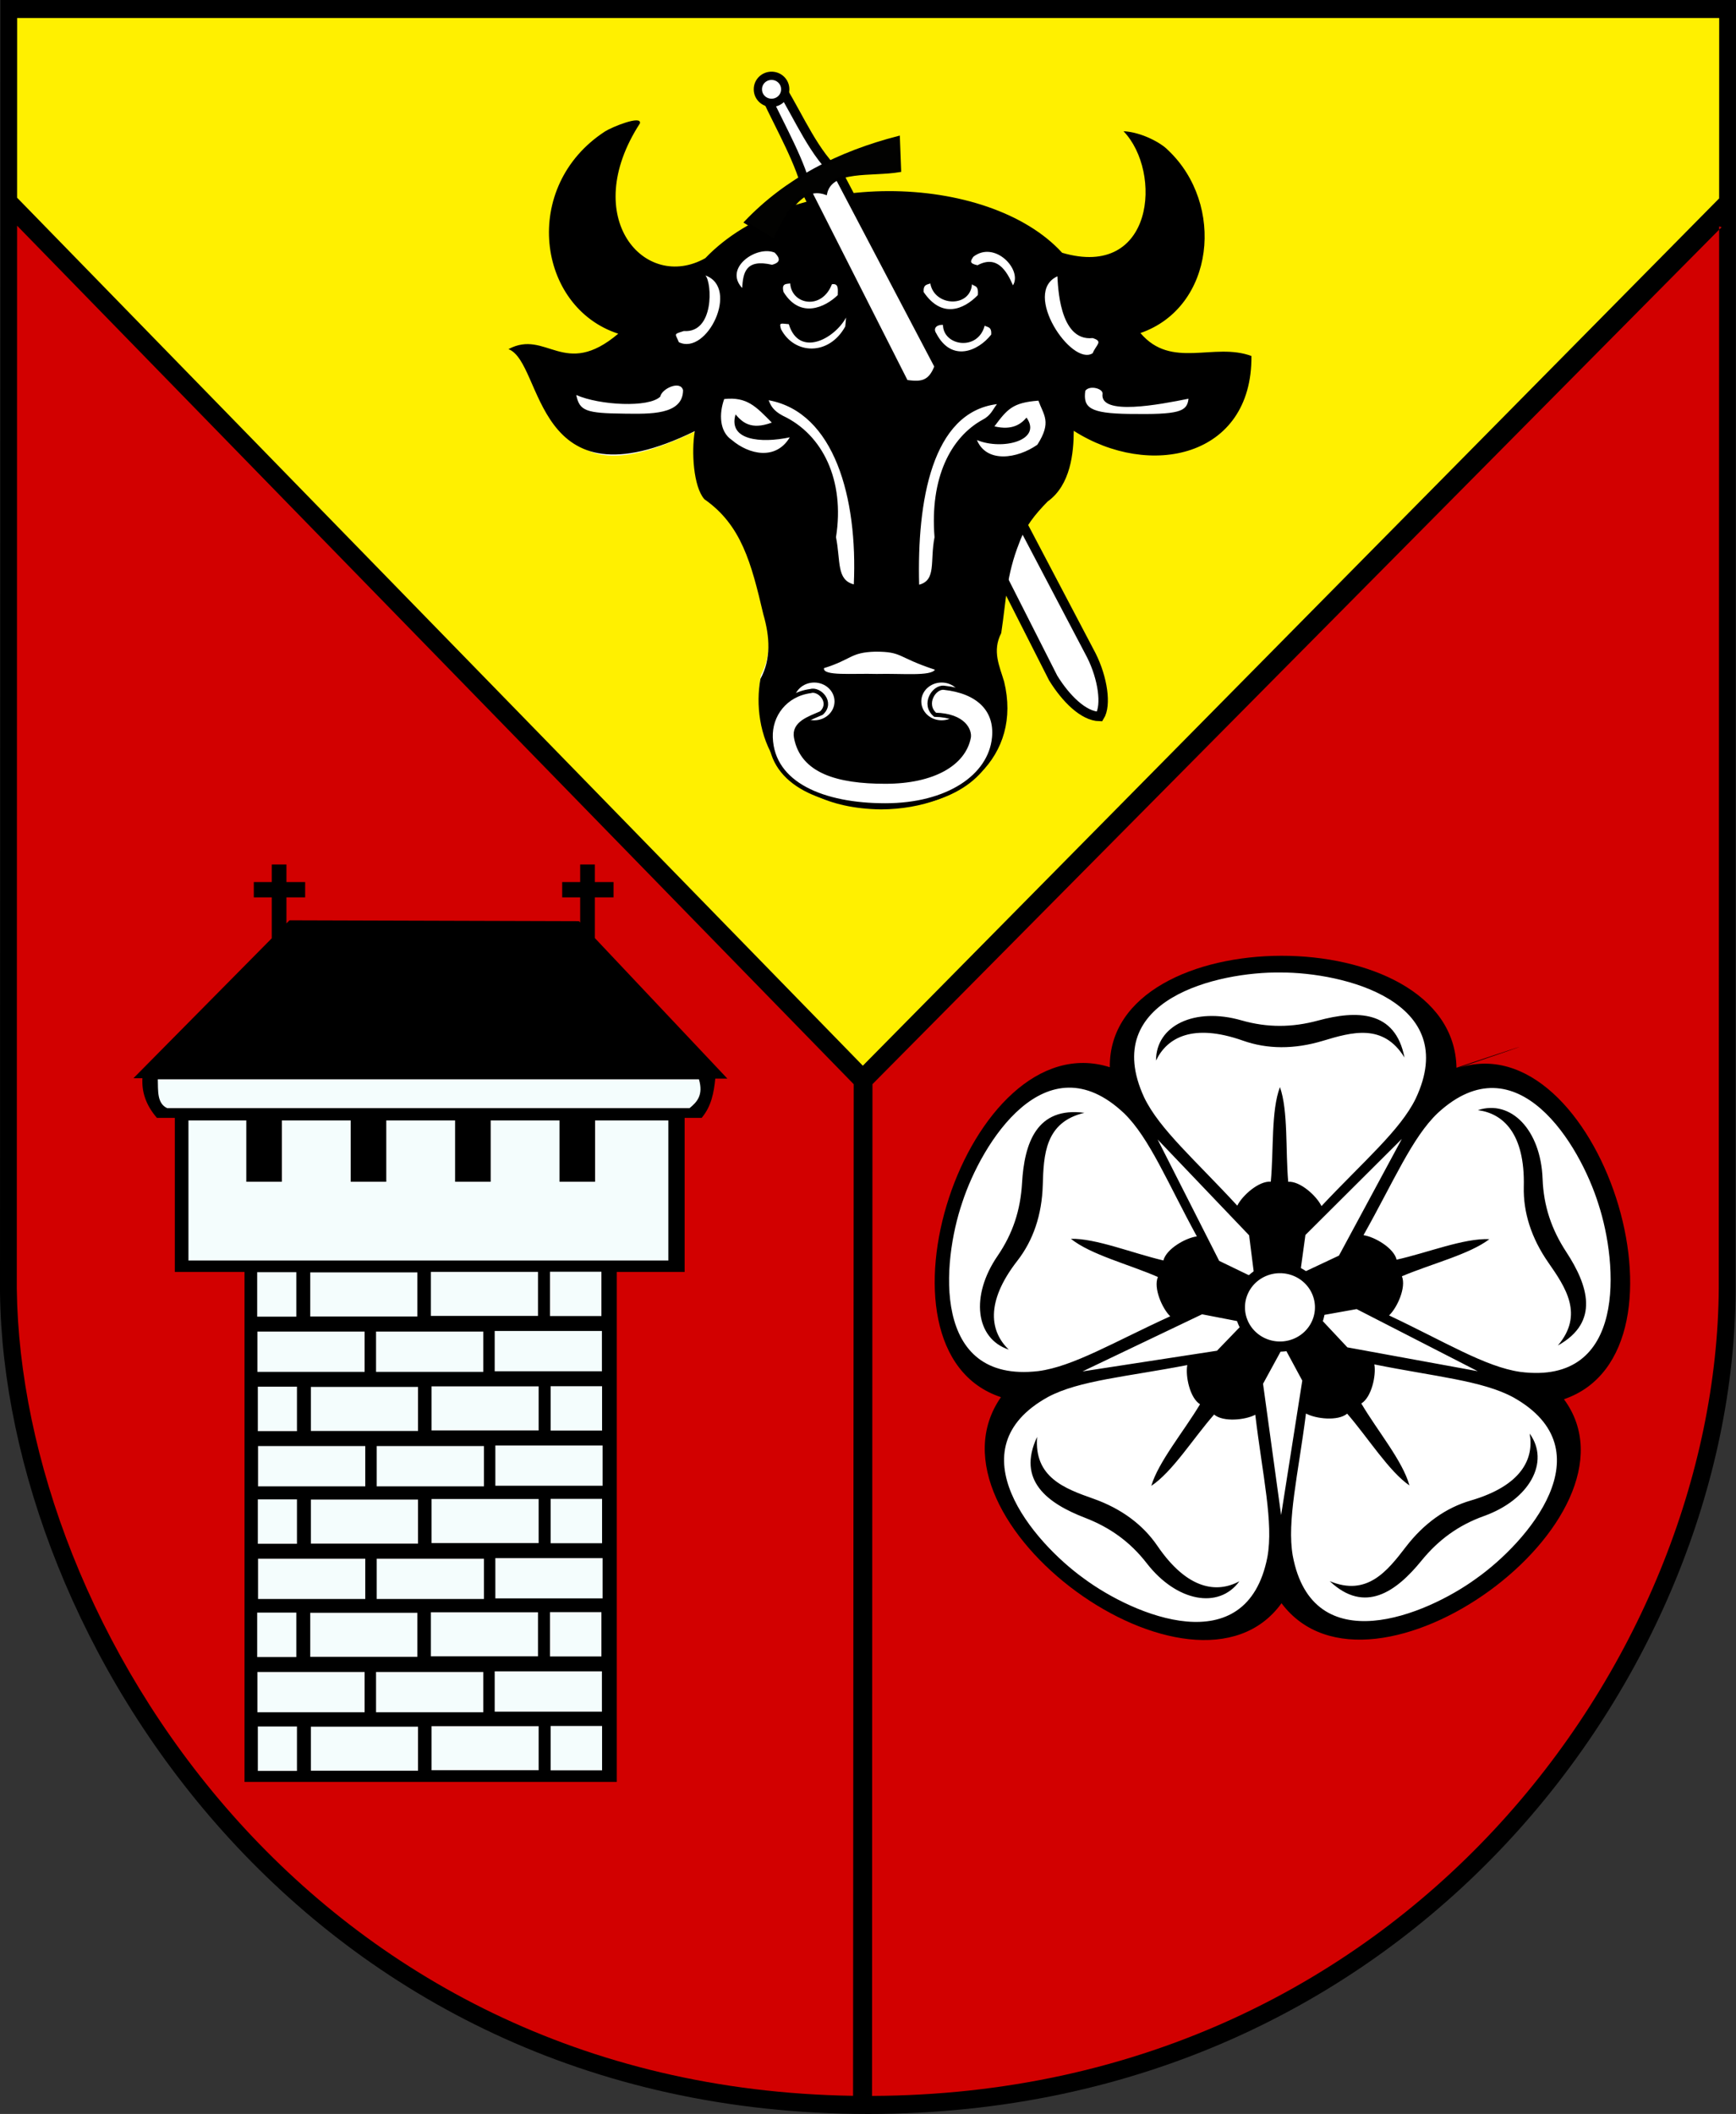
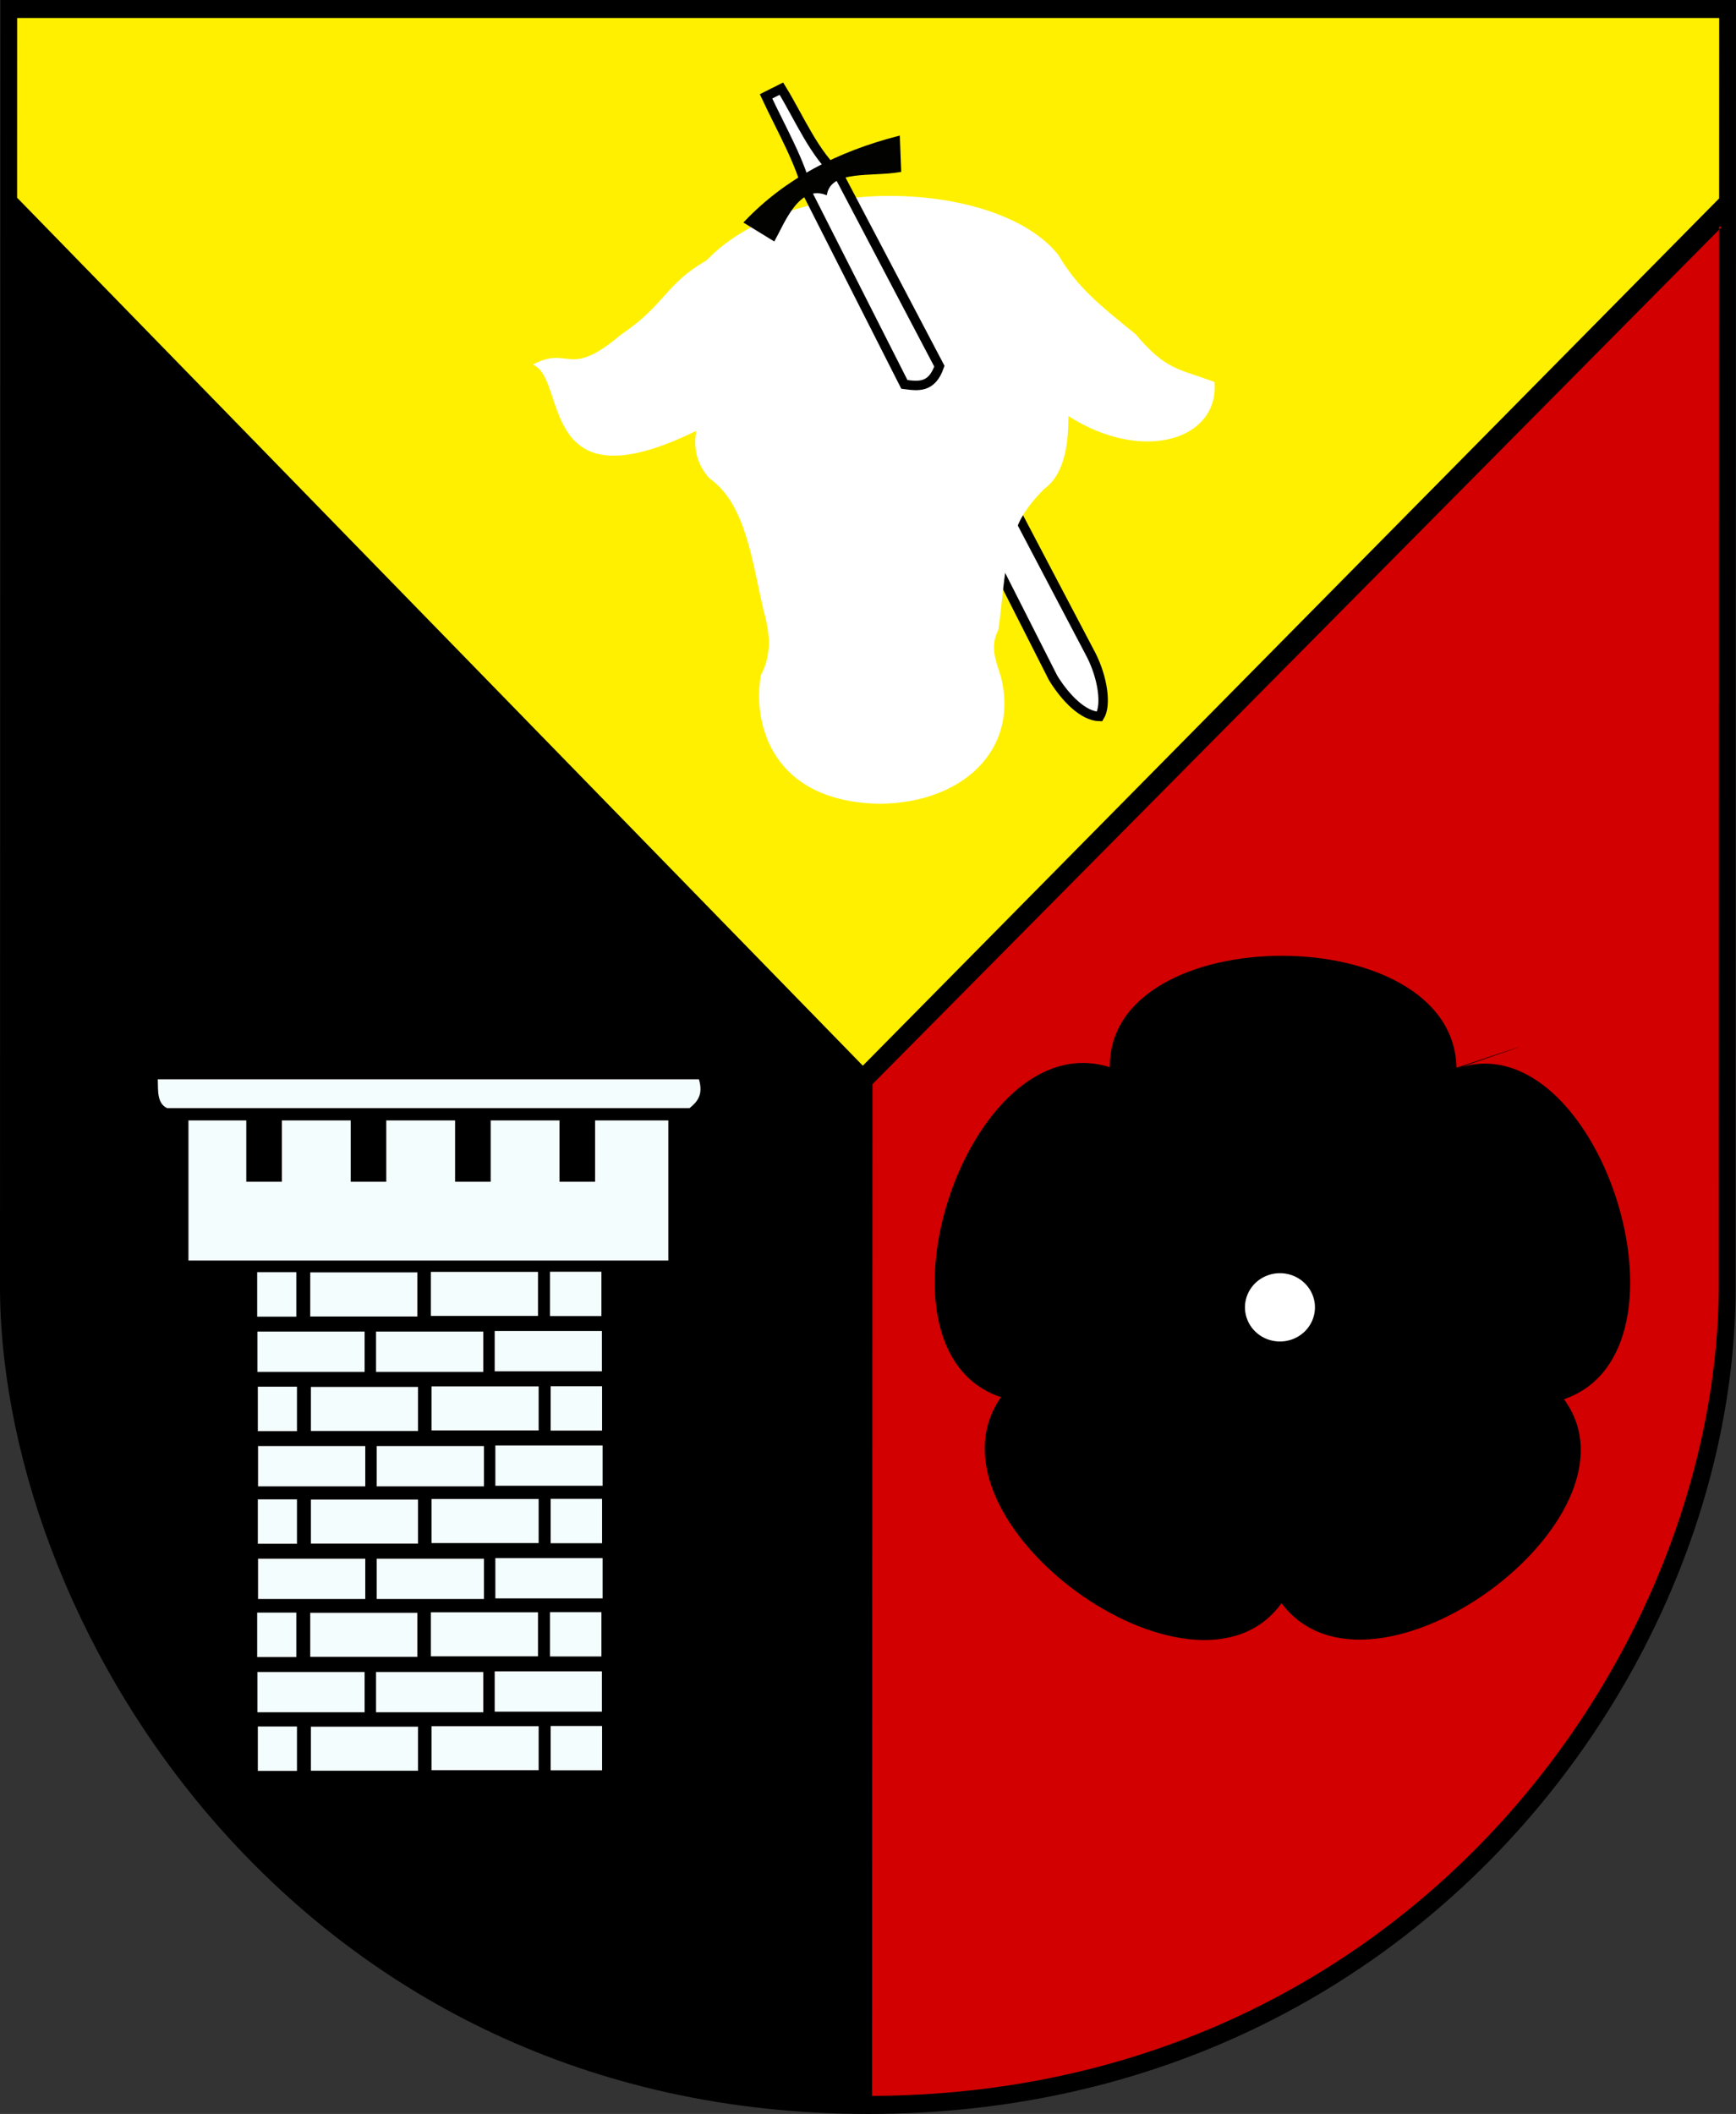
<svg xmlns="http://www.w3.org/2000/svg" xmlns:xlink="http://www.w3.org/1999/xlink" version="1.0" width="736.364" height="896.281" id="svg2">
  <rect width="100%" height="100%" fill="#333333" stroke="none" />
  <defs id="defs5">
    <linearGradient x1="-323.648" y1="242.239" x2="-328.686" y2="252.627" id="linearGradient3809" xlink:href="#linearGradient2531" gradientUnits="userSpaceOnUse" gradientTransform="matrix(0.194,0.981,0.981,-0.194,-461.802,566.45)" />
    <linearGradient x1="-324.098" y1="241.786" x2="-328.699" y2="250.282" id="linearGradient3807" xlink:href="#linearGradient2531" gradientUnits="userSpaceOnUse" />
    <linearGradient x1="-566.934" y1="302.674" x2="-576.935" y2="294.535" id="linearGradient3805" xlink:href="#linearGradient2486" gradientUnits="userSpaceOnUse" gradientTransform="matrix(-0.764,-0.645,0.645,-0.764,-884.708,109.284)" />
    <linearGradient x1="-323.648" y1="242.239" x2="-328.686" y2="252.627" id="linearGradient3803" xlink:href="#linearGradient2531" gradientUnits="userSpaceOnUse" gradientTransform="matrix(0.194,0.981,0.981,-0.194,-461.802,566.45)" />
    <linearGradient x1="-324.098" y1="241.786" x2="-328.699" y2="250.282" id="linearGradient3801" xlink:href="#linearGradient2531" gradientUnits="userSpaceOnUse" />
    <linearGradient x1="-566.934" y1="302.674" x2="-576.935" y2="294.535" id="linearGradient3799" xlink:href="#linearGradient2486" gradientUnits="userSpaceOnUse" gradientTransform="matrix(-0.764,-0.645,0.645,-0.764,-884.708,109.284)" />
    <linearGradient x1="-323.648" y1="242.239" x2="-328.686" y2="252.627" id="linearGradient3797" xlink:href="#linearGradient2531" gradientUnits="userSpaceOnUse" gradientTransform="matrix(0.194,0.981,0.981,-0.194,-461.802,566.45)" />
    <linearGradient x1="-324.098" y1="241.786" x2="-328.699" y2="250.282" id="linearGradient3795" xlink:href="#linearGradient2531" gradientUnits="userSpaceOnUse" />
    <linearGradient x1="-566.934" y1="302.674" x2="-576.935" y2="294.535" id="linearGradient3793" xlink:href="#linearGradient2486" gradientUnits="userSpaceOnUse" gradientTransform="matrix(-0.764,-0.645,0.645,-0.764,-884.708,109.284)" />
    <linearGradient x1="-323.648" y1="242.239" x2="-328.686" y2="252.627" id="linearGradient3690" xlink:href="#linearGradient2531" gradientUnits="userSpaceOnUse" gradientTransform="matrix(0.194,0.981,0.981,-0.194,-461.802,566.45)" />
    <linearGradient x1="-324.098" y1="241.786" x2="-328.699" y2="250.282" id="linearGradient3688" xlink:href="#linearGradient2531" gradientUnits="userSpaceOnUse" />
    <linearGradient x1="-566.934" y1="302.674" x2="-576.935" y2="294.535" id="linearGradient3686" xlink:href="#linearGradient2486" gradientUnits="userSpaceOnUse" gradientTransform="matrix(-0.764,-0.645,0.645,-0.764,-884.708,109.284)" />
    <linearGradient x1="-323.648" y1="242.239" x2="-328.686" y2="252.627" id="linearGradient3684" xlink:href="#linearGradient2531" gradientUnits="userSpaceOnUse" gradientTransform="matrix(0.194,0.981,0.981,-0.194,-461.802,566.45)" />
    <linearGradient x1="-324.098" y1="241.786" x2="-328.699" y2="250.282" id="linearGradient3682" xlink:href="#linearGradient2531" gradientUnits="userSpaceOnUse" />
    <linearGradient x1="-566.934" y1="302.674" x2="-576.935" y2="294.535" id="linearGradient3680" xlink:href="#linearGradient2486" gradientUnits="userSpaceOnUse" gradientTransform="matrix(-0.764,-0.645,0.645,-0.764,-884.708,109.284)" />
    <linearGradient x1="-323.648" y1="242.239" x2="-328.686" y2="252.627" id="linearGradient3678" xlink:href="#linearGradient2531" gradientUnits="userSpaceOnUse" gradientTransform="matrix(0.194,0.981,0.981,-0.194,-461.802,566.45)" />
    <linearGradient x1="-324.098" y1="241.786" x2="-328.699" y2="250.282" id="linearGradient3676" xlink:href="#linearGradient2531" gradientUnits="userSpaceOnUse" />
    <linearGradient x1="-566.934" y1="302.674" x2="-576.935" y2="294.535" id="linearGradient3674" xlink:href="#linearGradient2486" gradientUnits="userSpaceOnUse" gradientTransform="matrix(-0.764,-0.645,0.645,-0.764,-884.708,109.284)" />
    <linearGradient x1="-323.648" y1="242.239" x2="-328.686" y2="252.627" id="linearGradient3426" xlink:href="#linearGradient2531" gradientUnits="userSpaceOnUse" gradientTransform="matrix(0.194,0.981,0.981,-0.194,-461.802,566.45)" />
    <linearGradient x1="-324.098" y1="241.786" x2="-328.699" y2="250.282" id="linearGradient3424" xlink:href="#linearGradient2531" gradientUnits="userSpaceOnUse" />
    <linearGradient x1="-566.934" y1="302.674" x2="-576.935" y2="294.535" id="linearGradient3422" xlink:href="#linearGradient2486" gradientUnits="userSpaceOnUse" gradientTransform="matrix(-0.764,-0.645,0.645,-0.764,-884.708,109.284)" />
    <linearGradient x1="-323.648" y1="242.239" x2="-328.686" y2="252.627" id="linearGradient3420" xlink:href="#linearGradient2531" gradientUnits="userSpaceOnUse" gradientTransform="matrix(0.194,0.981,0.981,-0.194,-461.802,566.45)" />
    <linearGradient x1="-324.098" y1="241.786" x2="-328.699" y2="250.282" id="linearGradient3418" xlink:href="#linearGradient2531" gradientUnits="userSpaceOnUse" />
    <linearGradient x1="-566.934" y1="302.674" x2="-576.935" y2="294.535" id="linearGradient3416" xlink:href="#linearGradient2486" gradientUnits="userSpaceOnUse" gradientTransform="matrix(-0.764,-0.645,0.645,-0.764,-884.708,109.284)" />
    <linearGradient x1="-323.648" y1="242.239" x2="-328.686" y2="252.627" id="linearGradient3414" xlink:href="#linearGradient2531" gradientUnits="userSpaceOnUse" gradientTransform="matrix(0.194,0.981,0.981,-0.194,-461.802,566.45)" />
    <linearGradient x1="-324.098" y1="241.786" x2="-328.699" y2="250.282" id="linearGradient3412" xlink:href="#linearGradient2531" gradientUnits="userSpaceOnUse" />
    <linearGradient x1="-566.934" y1="302.674" x2="-576.935" y2="294.535" id="linearGradient3410" xlink:href="#linearGradient2486" gradientUnits="userSpaceOnUse" gradientTransform="matrix(-0.764,-0.645,0.645,-0.764,-884.708,109.284)" />
    <linearGradient x1="-323.648" y1="242.239" x2="-328.686" y2="252.627" id="linearGradient3324" xlink:href="#linearGradient2531" gradientUnits="userSpaceOnUse" gradientTransform="matrix(0.194,0.981,0.981,-0.194,-461.802,566.45)" />
    <linearGradient x1="-324.098" y1="241.786" x2="-328.699" y2="250.282" id="linearGradient3322" xlink:href="#linearGradient2531" gradientUnits="userSpaceOnUse" />
    <linearGradient x1="-566.934" y1="302.674" x2="-576.935" y2="294.535" id="linearGradient3320" xlink:href="#linearGradient2486" gradientUnits="userSpaceOnUse" gradientTransform="matrix(-0.764,-0.645,0.645,-0.764,-884.708,109.284)" />
    <linearGradient x1="-323.648" y1="242.239" x2="-328.686" y2="252.627" id="linearGradient3264" xlink:href="#linearGradient2531" gradientUnits="userSpaceOnUse" gradientTransform="matrix(0.194,0.981,0.981,-0.194,-461.802,566.45)" />
    <linearGradient x1="-324.098" y1="241.786" x2="-328.699" y2="250.282" id="linearGradient3262" xlink:href="#linearGradient2531" gradientUnits="userSpaceOnUse" />
    <linearGradient x1="-566.934" y1="302.674" x2="-576.935" y2="294.535" id="linearGradient3260" xlink:href="#linearGradient2486" gradientUnits="userSpaceOnUse" gradientTransform="matrix(-0.764,-0.645,0.645,-0.764,-884.708,109.284)" />
    <linearGradient x1="-323.648" y1="242.239" x2="-328.686" y2="252.627" id="linearGradient3204" xlink:href="#linearGradient2531" gradientUnits="userSpaceOnUse" gradientTransform="matrix(0.194,0.981,0.981,-0.194,-461.802,566.45)" />
    <linearGradient x1="-324.098" y1="241.786" x2="-328.699" y2="250.282" id="linearGradient3202" xlink:href="#linearGradient2531" gradientUnits="userSpaceOnUse" />
    <linearGradient x1="-566.934" y1="302.674" x2="-576.935" y2="294.535" id="linearGradient3200" xlink:href="#linearGradient2486" gradientUnits="userSpaceOnUse" gradientTransform="matrix(-0.764,-0.645,0.645,-0.764,-884.708,109.284)" />
    <linearGradient x1="-323.648" y1="242.239" x2="-328.686" y2="252.627" id="linearGradient3137" xlink:href="#linearGradient2531" gradientUnits="userSpaceOnUse" gradientTransform="matrix(0.194,0.981,0.981,-0.194,-461.802,566.45)" />
    <linearGradient x1="-324.098" y1="241.786" x2="-328.699" y2="250.282" id="linearGradient3135" xlink:href="#linearGradient2531" gradientUnits="userSpaceOnUse" />
    <linearGradient x1="-566.934" y1="302.674" x2="-576.935" y2="294.535" id="linearGradient3133" xlink:href="#linearGradient2486" gradientUnits="userSpaceOnUse" gradientTransform="matrix(-0.764,-0.645,0.645,-0.764,-884.708,109.284)" />
    <radialGradient cx="-706.762" cy="210.226" r="29.072" fx="-706.762" fy="210.226" id="radialGradient3121" xlink:href="#linearGradient2486" gradientUnits="userSpaceOnUse" gradientTransform="matrix(1.694,1.49278e-3,-0.175,2.846,529.307,-387.161)" />
    <linearGradient x1="-323.648" y1="242.239" x2="-328.686" y2="252.627" id="linearGradient3096" xlink:href="#linearGradient2531" gradientUnits="userSpaceOnUse" gradientTransform="matrix(0.194,0.981,0.981,-0.194,-461.802,566.45)" />
    <linearGradient x1="-324.098" y1="241.786" x2="-328.699" y2="250.282" id="linearGradient3094" xlink:href="#linearGradient2531" gradientUnits="userSpaceOnUse" />
    <linearGradient x1="-566.934" y1="302.674" x2="-576.935" y2="294.535" id="linearGradient3092" xlink:href="#linearGradient2486" gradientUnits="userSpaceOnUse" gradientTransform="matrix(-0.764,-0.645,0.645,-0.764,-884.708,109.284)" />
    <radialGradient cx="-706.762" cy="210.226" r="29.072" fx="-706.762" fy="210.226" id="radialGradient3090" xlink:href="#linearGradient2486" gradientUnits="userSpaceOnUse" gradientTransform="matrix(1.694,1.49278e-3,-0.175,2.846,529.307,-387.161)" />
    <linearGradient x1="-323.648" y1="242.239" x2="-328.686" y2="252.627" id="linearGradient3061" xlink:href="#linearGradient2531" gradientUnits="userSpaceOnUse" gradientTransform="matrix(0.194,0.981,0.981,-0.194,-461.802,566.45)" />
    <linearGradient x1="-324.098" y1="241.786" x2="-328.699" y2="250.282" id="linearGradient3059" xlink:href="#linearGradient2531" gradientUnits="userSpaceOnUse" />
    <linearGradient x1="-566.934" y1="302.674" x2="-576.935" y2="294.535" id="linearGradient3057" xlink:href="#linearGradient2486" gradientUnits="userSpaceOnUse" gradientTransform="matrix(-0.764,-0.645,0.645,-0.764,-884.708,109.284)" />
    <radialGradient cx="-706.762" cy="210.226" r="29.072" fx="-706.762" fy="210.226" id="radialGradient3055" xlink:href="#linearGradient2486" gradientUnits="userSpaceOnUse" gradientTransform="matrix(1.694,1.49278e-3,-0.175,2.846,529.307,-387.161)" />
    <linearGradient x1="-323.648" y1="242.239" x2="-328.686" y2="252.627" id="linearGradient3024" xlink:href="#linearGradient2531" gradientUnits="userSpaceOnUse" gradientTransform="matrix(0.194,0.981,0.981,-0.194,-461.802,566.45)" />
    <linearGradient x1="-324.098" y1="241.786" x2="-328.699" y2="250.282" id="linearGradient3022" xlink:href="#linearGradient2531" gradientUnits="userSpaceOnUse" />
    <linearGradient x1="-566.934" y1="302.674" x2="-576.935" y2="294.535" id="linearGradient3020" xlink:href="#linearGradient2486" gradientUnits="userSpaceOnUse" gradientTransform="matrix(-0.764,-0.645,0.645,-0.764,-884.708,109.284)" />
    <radialGradient cx="-706.762" cy="210.226" r="29.072" fx="-706.762" fy="210.226" id="radialGradient3018" xlink:href="#linearGradient2486" gradientUnits="userSpaceOnUse" gradientTransform="matrix(1.694,1.49278e-3,-0.175,2.846,529.307,-387.161)" />
    <linearGradient x1="-323.648" y1="242.239" x2="-328.686" y2="252.627" id="linearGradient2987" xlink:href="#linearGradient2531" gradientUnits="userSpaceOnUse" gradientTransform="matrix(0.194,0.981,0.981,-0.194,-461.802,566.45)" />
    <linearGradient x1="-324.098" y1="241.786" x2="-328.699" y2="250.282" id="linearGradient2985" xlink:href="#linearGradient2531" gradientUnits="userSpaceOnUse" />
    <linearGradient x1="-566.934" y1="302.674" x2="-576.935" y2="294.535" id="linearGradient2983" xlink:href="#linearGradient2486" gradientUnits="userSpaceOnUse" gradientTransform="matrix(-0.764,-0.645,0.645,-0.764,-884.708,109.284)" />
    <radialGradient cx="-706.762" cy="210.226" r="29.072" fx="-706.762" fy="210.226" id="radialGradient2981" xlink:href="#linearGradient2486" gradientUnits="userSpaceOnUse" gradientTransform="matrix(1.694,1.49278e-3,-0.175,2.846,529.307,-387.161)" />
    <linearGradient id="linearGradient2531">
      <stop id="stop2533" style="stop-color:#fae646;stop-opacity:1" offset="0" />
      <stop id="stop2539" style="stop-color:#643228;stop-opacity:1" offset="0.885" />
      <stop id="stop2535" style="stop-color:#fae646;stop-opacity:1" offset="1" />
    </linearGradient>
    <linearGradient id="linearGradient2486">
      <stop id="stop2488" style="stop-color:#faff00;stop-opacity:1" offset="0" />
      <stop id="stop2603" style="stop-color:#7d7323;stop-opacity:0.992" offset="0.846" />
      <stop id="stop2494" style="stop-color:#000000;stop-opacity:0.984" offset="1" />
    </linearGradient>
    <linearGradient x1="-566.934" y1="302.674" x2="-576.935" y2="294.535" id="linearGradient2562" xlink:href="#linearGradient2486" gradientUnits="userSpaceOnUse" gradientTransform="matrix(-0.764,-0.645,0.645,-0.764,-884.708,109.284)" />
    <linearGradient x1="-324.098" y1="241.786" x2="-328.699" y2="250.282" id="linearGradient2564" xlink:href="#linearGradient2531" gradientUnits="userSpaceOnUse" />
    <linearGradient x1="-323.648" y1="242.239" x2="-328.686" y2="252.627" id="linearGradient2566" xlink:href="#linearGradient2531" gradientUnits="userSpaceOnUse" gradientTransform="matrix(0.194,0.981,0.981,-0.194,-461.802,566.45)" />
    <radialGradient cx="-706.762" cy="210.226" r="29.072" fx="-706.762" fy="210.226" id="radialGradient2601" xlink:href="#linearGradient2486" gradientUnits="userSpaceOnUse" gradientTransform="matrix(1.694,1.49278e-3,-0.175,2.846,529.307,-387.161)" />
    <radialGradient cx="-706.762" cy="210.226" r="29.072" fx="-706.762" fy="210.226" id="radialGradient2653" xlink:href="#linearGradient2486" gradientUnits="userSpaceOnUse" gradientTransform="matrix(1.694,1.49278e-3,-0.175,2.846,529.307,-387.161)" />
    <linearGradient x1="-566.934" y1="302.674" x2="-576.935" y2="294.535" id="linearGradient2655" xlink:href="#linearGradient2486" gradientUnits="userSpaceOnUse" gradientTransform="matrix(-0.764,-0.645,0.645,-0.764,-884.708,109.284)" />
    <linearGradient x1="-324.098" y1="241.786" x2="-328.699" y2="250.282" id="linearGradient2657" xlink:href="#linearGradient2531" gradientUnits="userSpaceOnUse" />
    <linearGradient x1="-323.648" y1="242.239" x2="-328.686" y2="252.627" id="linearGradient2659" xlink:href="#linearGradient2531" gradientUnits="userSpaceOnUse" gradientTransform="matrix(0.194,0.981,0.981,-0.194,-461.802,566.45)" />
    <radialGradient cx="-706.762" cy="210.226" r="29.072" fx="-706.762" fy="210.226" id="radialGradient2709" xlink:href="#linearGradient2486" gradientUnits="userSpaceOnUse" gradientTransform="matrix(1.694,1.49278e-3,-0.175,2.846,529.307,-387.161)" />
    <linearGradient x1="-566.934" y1="302.674" x2="-576.935" y2="294.535" id="linearGradient2711" xlink:href="#linearGradient2486" gradientUnits="userSpaceOnUse" gradientTransform="matrix(-0.764,-0.645,0.645,-0.764,-884.708,109.284)" />
    <linearGradient x1="-324.098" y1="241.786" x2="-328.699" y2="250.282" id="linearGradient2713" xlink:href="#linearGradient2531" gradientUnits="userSpaceOnUse" />
    <linearGradient x1="-323.648" y1="242.239" x2="-328.686" y2="252.627" id="linearGradient2715" xlink:href="#linearGradient2531" gradientUnits="userSpaceOnUse" gradientTransform="matrix(0.194,0.981,0.981,-0.194,-461.802,566.45)" />
    <radialGradient cx="-706.762" cy="210.226" r="29.072" fx="-706.762" fy="210.226" id="radialGradient2791" xlink:href="#linearGradient2486" gradientUnits="userSpaceOnUse" gradientTransform="matrix(1.694,1.49278e-3,-0.175,2.846,529.307,-387.161)" />
    <linearGradient x1="-566.934" y1="302.674" x2="-576.935" y2="294.535" id="linearGradient2793" xlink:href="#linearGradient2486" gradientUnits="userSpaceOnUse" gradientTransform="matrix(-0.764,-0.645,0.645,-0.764,-884.708,109.284)" />
    <linearGradient x1="-324.098" y1="241.786" x2="-328.699" y2="250.282" id="linearGradient2795" xlink:href="#linearGradient2531" gradientUnits="userSpaceOnUse" />
    <linearGradient x1="-323.648" y1="242.239" x2="-328.686" y2="252.627" id="linearGradient2797" xlink:href="#linearGradient2531" gradientUnits="userSpaceOnUse" gradientTransform="matrix(0.194,0.981,0.981,-0.194,-461.802,566.45)" />
    <radialGradient cx="-706.762" cy="210.226" r="29.072" fx="-706.762" fy="210.226" id="radialGradient2799" xlink:href="#linearGradient2486" gradientUnits="userSpaceOnUse" gradientTransform="matrix(1.694,1.49278e-3,-0.175,2.846,529.307,-387.161)" />
    <linearGradient x1="-566.934" y1="302.674" x2="-576.935" y2="294.535" id="linearGradient2801" xlink:href="#linearGradient2486" gradientUnits="userSpaceOnUse" gradientTransform="matrix(-0.764,-0.645,0.645,-0.764,-884.708,109.284)" />
    <linearGradient x1="-324.098" y1="241.786" x2="-328.699" y2="250.282" id="linearGradient2803" xlink:href="#linearGradient2531" gradientUnits="userSpaceOnUse" />
    <linearGradient x1="-323.648" y1="242.239" x2="-328.686" y2="252.627" id="linearGradient2805" xlink:href="#linearGradient2531" gradientUnits="userSpaceOnUse" gradientTransform="matrix(0.194,0.981,0.981,-0.194,-461.802,566.45)" />
    <radialGradient cx="-706.762" cy="210.226" r="29.072" fx="-706.762" fy="210.226" id="radialGradient2807" xlink:href="#linearGradient2486" gradientUnits="userSpaceOnUse" gradientTransform="matrix(1.694,1.49278e-3,-0.175,2.846,529.307,-387.161)" />
    <linearGradient x1="-566.934" y1="302.674" x2="-576.935" y2="294.535" id="linearGradient2809" xlink:href="#linearGradient2486" gradientUnits="userSpaceOnUse" gradientTransform="matrix(-0.764,-0.645,0.645,-0.764,-884.708,109.284)" />
    <linearGradient x1="-324.098" y1="241.786" x2="-328.699" y2="250.282" id="linearGradient2811" xlink:href="#linearGradient2531" gradientUnits="userSpaceOnUse" />
    <linearGradient x1="-323.648" y1="242.239" x2="-328.686" y2="252.627" id="linearGradient2813" xlink:href="#linearGradient2531" gradientUnits="userSpaceOnUse" gradientTransform="matrix(0.194,0.981,0.981,-0.194,-461.802,566.45)" />
  </defs>
  <g id="g4037">
    <path d="M 0.145,0 L 0,547.719 L 0.005,548.132 C 1.778,693.694 128.318,896.29 368.239,896.281 C 598.87,896.273 735.22,708.286 736.183,547.719 L 736.364,0 L 0.145,0 z" id="path3405" style="fill:#000000;fill-opacity:1;fill-rule:nonzero;stroke:none;stroke-width:3.543;stroke-linecap:round;stroke-linejoin:round;stroke-miterlimit:4;stroke-dasharray:none;stroke-dashoffset:0;stroke-opacity:1" />
-     <path d="M 7.25,95.688 L 7.125,546.031 L 7.125,546.438 C 8.848,688.215 130.715,885.032 361.844,888.594 L 362.125,459.688 L 7.25,95.688 z M 115.281,366.531 L 121.5,366.531 L 121.5,373.969 L 129.438,373.969 L 129.438,380.469 L 121.5,380.469 L 121.5,391.5 L 122.812,390.188 L 245.562,390.562 L 246.094,391.125 L 246.094,380.469 L 238.469,380.469 L 238.469,373.969 L 246.094,373.969 L 246.094,366.531 L 252.312,366.531 L 252.312,373.969 L 260.25,373.969 L 260.25,380.469 L 252.312,380.469 L 252.312,397.719 L 308.531,457.312 L 303.406,457.312 C 302.8,463.197 301.799,468.977 297.625,473.969 L 290.406,473.969 L 290.406,539.281 L 261.625,539.281 L 261.625,755.5 L 103.719,755.5 L 103.719,539.281 L 74.156,539.281 L 74.156,473.969 L 66.562,473.969 C 61.72,468.365 60.102,462.76 60.406,457.156 L 56.594,457.156 L 115.281,397.812 L 115.281,380.469 L 107.656,380.469 L 107.656,373.969 L 115.281,373.969 L 115.281,366.531 z" id="path3266" style="fill:#d20000;fill-opacity:1;fill-rule:nonzero;stroke:none;stroke-width:3.479;stroke-linecap:round;stroke-linejoin:round;stroke-miterlimit:4;stroke-dasharray:none;stroke-dashoffset:0;stroke-opacity:1" />
    <path d="M 365.989,451.838 L 729.209,84.126 L 729.234,7.642 L 7.272,7.642 L 7.252,83.824 L 365.989,451.838 z" id="path3272" style="fill:#fff000;fill-opacity:1;fill-rule:nonzero;stroke:none;stroke-width:3.479;stroke-linecap:round;stroke-linejoin:round;stroke-miterlimit:4;stroke-dasharray:none;stroke-dashoffset:0;stroke-opacity:1" />
    <path d="M 66.935,457.609 L 296.472,457.609 C 298.427,464.215 295.707,467.227 292.473,469.842 L 70.934,469.842 C 66.58,467.856 67.074,462.513 66.935,457.609 z M 79.935,475.052 L 79.935,534.442 L 283.491,534.442 L 283.491,475.052 L 252.417,475.052 L 252.417,501.046 L 237.32,501.046 L 237.32,475.052 L 208.132,475.052 L 208.132,501.046 L 193.036,501.046 L 193.036,475.052 L 163.848,475.052 L 163.848,501.046 L 148.751,501.046 L 148.751,475.052 L 119.564,475.052 L 119.564,501.046 L 104.467,501.046 L 104.467,475.052 L 79.935,475.052 z M 109.09,539.396 L 125.685,539.396 L 125.685,558.238 L 109.09,558.238 L 109.09,539.396 z M 131.595,539.478 L 177.03,539.478 L 177.03,558.156 L 131.595,558.156 L 131.595,539.478 z M 182.764,539.254 L 228.2,539.254 L 228.2,557.932 L 182.764,557.932 L 182.764,539.254 z M 233.302,539.19 L 255.108,539.19 L 255.108,557.995 L 233.302,557.995 L 233.302,539.19 z M 109.177,564.562 L 154.661,564.562 L 154.661,581.651 L 109.177,581.651 L 109.177,564.562 z M 159.506,564.562 L 204.99,564.562 L 204.99,581.651 L 159.506,581.651 L 159.506,564.562 z M 209.835,564.302 L 255.319,564.302 L 255.319,581.39 L 209.835,581.39 L 209.835,564.302 z M 109.09,539.396 L 125.685,539.396 L 125.685,558.238 L 109.09,558.238 L 109.09,539.396 z M 131.595,539.478 L 177.03,539.478 L 177.03,558.156 L 131.595,558.156 L 131.595,539.478 z M 182.764,539.254 L 228.2,539.254 L 228.2,557.932 L 182.764,557.932 L 182.764,539.254 z M 233.302,539.19 L 255.108,539.19 L 255.108,557.995 L 233.302,557.995 L 233.302,539.19 z M 109.177,564.562 L 154.661,564.562 L 154.661,581.651 L 109.177,581.651 L 109.177,564.562 z M 159.506,564.562 L 204.99,564.562 L 204.99,581.651 L 159.506,581.651 L 159.506,564.562 z M 209.835,564.302 L 255.319,564.302 L 255.319,581.39 L 209.835,581.39 L 209.835,564.302 z M 109.366,587.939 L 125.962,587.939 L 125.962,606.781 L 109.366,606.781 L 109.366,587.939 z M 131.871,588.021 L 177.307,588.021 L 177.307,606.699 L 131.871,606.699 L 131.871,588.021 z M 183.041,587.797 L 228.476,587.797 L 228.476,606.475 L 183.041,606.475 L 183.041,587.797 z M 233.579,587.733 L 255.384,587.733 L 255.384,606.538 L 233.579,606.538 L 233.579,587.733 z M 109.454,613.105 L 154.938,613.105 L 154.938,630.194 L 109.454,630.194 L 109.454,613.105 z M 159.783,613.105 L 205.267,613.105 L 205.267,630.194 L 159.783,630.194 L 159.783,613.105 z M 210.112,612.844 L 255.596,612.844 L 255.596,629.933 L 210.112,629.933 L 210.112,612.844 z M 109.366,635.699 L 125.962,635.699 L 125.962,654.541 L 109.366,654.541 L 109.366,635.699 z M 131.871,635.781 L 177.307,635.781 L 177.307,654.459 L 131.871,654.459 L 131.871,635.781 z M 183.041,635.557 L 228.476,635.557 L 228.476,654.235 L 183.041,654.235 L 183.041,635.557 z M 233.579,635.493 L 255.384,635.493 L 255.384,654.298 L 233.579,654.298 L 233.579,635.493 z M 109.454,660.865 L 154.938,660.865 L 154.938,677.954 L 109.454,677.954 L 109.454,660.865 z M 159.783,660.865 L 205.267,660.865 L 205.267,677.954 L 159.783,677.954 L 159.783,660.865 z M 210.112,660.604 L 255.596,660.604 L 255.596,677.693 L 210.112,677.693 L 210.112,660.604 z M 109.09,683.72 L 125.685,683.72 L 125.685,702.562 L 109.09,702.562 L 109.09,683.72 z M 131.595,683.802 L 177.03,683.802 L 177.03,702.48 L 131.595,702.48 L 131.595,683.802 z M 182.764,683.578 L 228.2,683.578 L 228.2,702.256 L 182.764,702.256 L 182.764,683.578 z M 233.302,683.514 L 255.108,683.514 L 255.108,702.319 L 233.302,702.319 L 233.302,683.514 z M 109.177,708.886 L 154.661,708.886 L 154.661,725.975 L 109.177,725.975 L 109.177,708.886 z M 159.506,708.886 L 204.99,708.886 L 204.99,725.975 L 159.506,725.975 L 159.506,708.886 z M 209.835,708.625 L 255.319,708.625 L 255.319,725.714 L 209.835,725.714 L 209.835,708.625 z M 109.366,732.002 L 125.962,732.002 L 125.962,750.844 L 109.366,750.844 L 109.366,732.002 z M 131.871,732.084 L 177.307,732.084 L 177.307,750.762 L 131.871,750.762 L 131.871,732.084 z M 183.041,731.859 L 228.476,731.859 L 228.476,750.537 L 183.041,750.537 L 183.041,731.859 z M 233.579,731.796 L 255.384,731.796 L 255.384,750.601 L 233.579,750.601 L 233.579,731.796 z" id="rect3299" style="opacity:0.99;fill:#f6ffff;fill-opacity:1;fill-rule:nonzero;stroke:none;stroke-width:0.294;stroke-linecap:round;stroke-linejoin:miter;stroke-miterlimit:4;stroke-dashoffset:0;stroke-opacity:1" />
    <g transform="translate(-479.289,22.164)" id="g3962">
      <path d="M 877.743,133.096 L 942.228,255.733 C 947.051,265.358 948.719,276.832 945.706,281.623 C 938.851,281.507 931.343,273.943 925.998,265.28 L 862.895,140.811 L 863.123,140.208 C 869.147,143.015 874.324,142.009 877.743,133.096 z" id="path3952" style="fill:#ffffff;fill-opacity:1;fill-rule:evenodd;stroke:#000000;stroke-width:4;stroke-linecap:butt;stroke-linejoin:miter;stroke-miterlimit:4;stroke-dasharray:none;stroke-opacity:1" />
      <g transform="matrix(0.537,0,0,0.499,651.439,-32.582)" id="g3294">
        <g transform="translate(-6.698,-8.363)" id="layer1" style="fill:#ffff00;fill-opacity:1;stroke:#000000;stroke-width:7.087;stroke-miterlimit:4;stroke-dasharray:none;stroke-opacity:1" />
        <g transform="translate(814.05,0)" id="g3288">
          <path d="M -237.665,304.786 C -213.549,335.458 -204.539,333.791 -175.274,345.483 C -171.594,394.549 -231.908,414.87 -290.712,374.389 C -290.775,392.635 -291.976,422.6 -309.923,436.376 C -319.605,446.972 -327.54,457.593 -331.955,470.824 C -342.245,498.687 -342.102,528.25 -346.07,556.114 C -353.31,571.268 -347.34,583.78 -343.811,596.78 C -329.783,658.783 -375.057,703.208 -439.548,703.793 C -524.259,702.477 -540.54,636.377 -533.585,594.52 C -525.161,577.725 -526.205,559.352 -531.326,540.299 C -540.727,497.193 -545.498,448.943 -574.251,427.339 C -582.824,416.932 -587.41,404.133 -584.677,386.943 C -711.193,453.648 -686.05,341.931 -713.808,330.729 C -684.279,313.761 -686.416,343.695 -644.286,305.341 C -608.439,279.324 -609.918,262.808 -576.51,242.083 C -508.889,166.083 -345.493,173.645 -298.627,237.565 C -283.633,264.724 -267.886,278.534 -237.665,304.786 z" id="path3292" style="fill:#ffffff;fill-opacity:1;fill-rule:evenodd;stroke:none;stroke-width:0.986px;stroke-linecap:butt;stroke-linejoin:miter;stroke-opacity:1" />
-           <path d="M -527.472,360.948 C -475.42,371.181 -457.097,444.203 -460.209,517.404 C -473.994,513.52 -470.516,497.878 -474.273,477.282 C -467.194,429.137 -484.703,390.063 -516.275,374.121 C -523.986,369.73 -525.879,365.339 -527.472,360.948 z M -347.131,364.252 C -398.513,371.142 -410.335,446.626 -408.604,517.675 C -394.819,513.791 -400.206,497.934 -396.449,477.338 C -400.185,427.187 -383.897,392.51 -358.327,377.425 C -351.783,373.737 -350.474,368.74 -347.131,364.252 z M -679.434,356.512 C -660.972,365.27 -622.066,367.47 -613.054,357.849 C -612.044,351.176 -597.157,343.731 -595.078,352.396 C -595.201,373.701 -621.705,372.543 -640.955,372.346 C -672,372.03 -676.826,370.03 -679.434,356.512 z M -277.36,352.904 C -273.869,347.86 -263.204,351.096 -263.741,355.495 C -266.057,374.447 -218.473,364.585 -195.844,359.653 C -196.913,370.825 -203.361,373.197 -242.889,372.578 C -273.75,372.098 -279.197,367.303 -277.36,352.904 z M -247.175,132.374 C -232.958,133.143 -217.324,142.348 -212.002,148.456 C -166.738,194.322 -175.086,281.967 -233.799,303.854 C -209.336,334.968 -175.811,311.497 -146.124,323.357 C -145.426,409.837 -226.821,427.986 -286.472,386.921 C -286.536,405.43 -288.892,433.015 -307.098,446.989 C -316.92,457.739 -324.969,468.513 -329.448,481.934 C -339.887,510.199 -339.741,530.539 -343.767,558.804 C -351.111,574.177 -345.055,586.869 -341.475,600.056 C -327.245,662.954 -373.171,708.018 -438.591,708.612 C -524.524,707.278 -541.04,640.224 -533.984,597.765 C -525.439,580.727 -526.498,562.089 -531.692,542.762 C -541.229,499.034 -549.06,466.974 -578.228,445.059 C -586.925,434.502 -588.585,404.633 -585.813,387.195 C -714.152,454.862 -704.848,328.89 -733.006,317.526 C -703.052,300.313 -689.018,343.324 -646.281,304.417 C -710.527,281.91 -723.492,179.201 -656.657,132.503 C -651.226,128.775 -627.512,118.363 -629.165,125.717 C -677.443,205.921 -625.186,269.07 -577.528,240.247 C -508.932,163.151 -353.975,166.929 -295.639,235.664 C -223.02,258.522 -216.24,166.943 -247.175,132.374 z M -517.687,300.606 C -507.168,322.248 -479.92,323.466 -466.972,298.294 L -466.313,290.726 C -476.02,309.475 -503.61,324.545 -511.56,296.3 C -517.942,295.809 -519.366,294.502 -517.687,300.606 z M -515.711,268.991 C -517.537,261.459 -513.544,262.238 -510.442,261.746 C -509.398,279.604 -485.599,284.831 -477.51,262.405 C -471.915,261.42 -472.845,266.96 -472.9,271.626 C -482.781,281.958 -502.495,292.065 -515.711,268.991 z M -395.044,304.195 C -398.239,299.029 -393.53,296.506 -389.775,296.95 C -389.617,314.808 -362.272,319.592 -356.843,297.608 C -354.589,299.064 -351.208,298.265 -351.68,305.173 C -362.051,319.409 -383.041,328.887 -395.044,304.195 z M -405.06,268.991 C -405.412,262.36 -402.221,262.815 -399.791,261.746 C -396.531,281.377 -368.3,282.615 -366.86,262.405 C -364.942,264.526 -361.502,262.841 -362.249,271.626 C -373.635,284.218 -390.885,291.51 -405.06,268.991 z M -510.796,392.46 C -521.738,412.197 -542.968,407.236 -556.608,394.687 C -566.414,387.649 -566.741,372.345 -562.58,359.924 C -544.522,357.844 -537.482,366.335 -524.992,379.936 C -541.794,386.642 -548.406,379.386 -553.627,373.016 C -559.685,395.075 -533.575,397.7 -510.796,392.46 z M -362.941,394.8 C -355.341,414.537 -331.109,410.73 -315.225,398.742 C -303.736,379.366 -310.237,373.726 -314.398,361.305 C -334.699,362.951 -338.891,368.411 -349.138,383.134 C -335.009,386.831 -328.005,381.057 -323.787,375.69 C -311.043,395.075 -342.836,403.718 -362.941,394.8 z M -365.734,238.98 C -348.801,224.97 -326.901,250.09 -334.492,263.318 C -339.608,250.524 -347.257,237.459 -362.482,246.243 C -369.106,244.727 -368.188,242.766 -365.734,238.98 z M -548.386,265.564 C -547.678,253.13 -545.985,240.537 -524.804,245.841 C -517.369,243.755 -518.745,239.907 -522.661,235.55 C -536.795,229.021 -563.287,248.496 -548.386,265.564 z M -577.414,254.934 C -550.257,265.321 -576.108,323.26 -598.39,311.639 C -601.231,304.157 -603.017,305.059 -594.448,302.141 C -570.403,304.007 -572.094,261.37 -577.414,254.934 z M -299.389,255.654 C -327.689,269.474 -288.081,332.619 -271.521,320.998 C -268.681,313.516 -262.946,311.057 -271.514,308.139 C -298.437,311.222 -298.946,261.647 -299.389,255.654 z M -483.775,588.579 C -484.781,595.48 -461.292,592.909 -442.139,593.511 C -421.693,592.974 -399.78,595.615 -396.111,589.916 C -426.598,579.117 -421.391,574.598 -443.158,574.58 C -463.12,575.161 -461.551,581.151 -483.775,588.579 z M -475.445,616.856 C -475.445,625.714 -482.634,632.904 -491.493,632.904 C -500.351,632.904 -507.541,625.714 -507.541,616.856 C -507.541,607.997 -500.351,600.808 -491.493,600.808 C -482.634,600.808 -475.445,607.997 -475.445,616.856 z M -374.809,616.856 C -374.809,625.714 -381.998,632.904 -390.857,632.904 C -399.715,632.904 -406.905,625.714 -406.905,616.856 C -406.905,607.997 -399.715,600.808 -390.857,600.808 C -381.998,600.808 -374.809,607.997 -374.809,616.856 z" id="path3192" style="fill:#000000;fill-opacity:1;fill-rule:evenodd;stroke:none;stroke-width:1px;stroke-linecap:butt;stroke-linejoin:miter;stroke-opacity:1" />
-           <path d="M -395.995,628.183 C -405.675,619.31 -396.929,604.283 -388.989,605.242 C -362.037,608.351 -347.171,623.771 -349.272,647.516 C -352.214,680.771 -386.282,705.144 -435.325,705.144 C -484.367,705.144 -524.644,687.228 -525.969,647.516 C -526.605,628.613 -514.632,611.028 -494.508,608.076 C -487.538,605.604 -476.64,617.634 -485.771,626.743 C -495.161,631.208 -507.834,635.3 -505.71,647.516 C -500.737,676.128 -473.185,685.063 -435.325,685.063 C -397.465,685.063 -373.537,669.764 -369.531,647.516 C -368.576,642.215 -372.775,628.819 -395.995,628.183 z" id="path3275" style="fill:#ffffff;fill-opacity:1;fill-rule:evenodd;stroke:#000000;stroke-width:3.543;stroke-linecap:round;stroke-linejoin:miter;stroke-miterlimit:4;stroke-dashoffset:0;stroke-opacity:1" />
        </g>
      </g>
      <path d="M 862.895,140.811 L 821.936,60.019 C 819.203,47.143 810.585,32.375 804.22,18.691 L 810.734,15.424 C 818.372,27.835 824.701,43.348 835.301,52.381 L 877.743,133.096 C 874.508,142.524 868.674,141.559 862.895,140.811 z" id="path3960" style="fill:#ffffff;fill-opacity:1;fill-rule:evenodd;stroke:#000000;stroke-width:4;stroke-linecap:butt;stroke-linejoin:miter;stroke-miterlimit:4;stroke-dasharray:none;stroke-opacity:1" />
-       <path d="M 1118.746,42.675 A 5.791,5.653 0 1 1 1107.165,42.675 A 5.791,5.653 0 1 1 1118.746,42.675 z" transform="translate(-306.394,-26.972)" id="path3954" style="fill:#ffffff;fill-opacity:1;fill-rule:evenodd;stroke:#000000;stroke-width:3.5;stroke-linecap:butt;stroke-linejoin:miter;stroke-miterlimit:4;stroke-dasharray:none;stroke-opacity:1" />
+       <path d="M 1118.746,42.675 A 5.791,5.653 0 1 1 1118.746,42.675 z" transform="translate(-306.394,-26.972)" id="path3954" style="fill:#ffffff;fill-opacity:1;fill-rule:evenodd;stroke:#000000;stroke-width:3.5;stroke-linecap:butt;stroke-linejoin:miter;stroke-miterlimit:4;stroke-dasharray:none;stroke-opacity:1" />
      <path d="M 795.409,72.08 C 812.801,53.782 835.014,42.498 860.488,35.956 L 861.039,50.295 C 848.908,52.387 831.835,49.276 829.603,59.947 C 817.811,55.694 811.628,72.169 807.542,79.525 L 795.409,72.08 z" id="path3956" style="fill:#020201;fill-opacity:1;fill-rule:evenodd;stroke:#000000;stroke-width:1;stroke-linecap:butt;stroke-linejoin:miter;stroke-miterlimit:4;stroke-dasharray:none;stroke-opacity:1" />
    </g>
    <path d="M 370.075,459.673 L 369.89,888.636 C 595.054,887.73 728.115,703.465 729.057,546.021 L 729.205,95.992 L 730.258,96.317 L 370.075,459.673 z M 663.383,593.252 C 700.638,643.701 581.679,730.629 543.582,679.74 C 506.74,730.806 388.12,644.691 424.58,592.375 C 364.604,572.577 410.386,433.327 470.755,452.484 C 470,389.746 616.582,389.156 617.801,452.708 C 677.513,432.739 618.15,452.963 618.15,452.963 C 677.513,432.739 723.285,572.778 663.383,593.252 z" id="path3252" style="fill:#d20000;fill-opacity:1;fill-rule:nonzero;stroke:none;stroke-width:3.479;stroke-linecap:round;stroke-linejoin:round;stroke-miterlimit:4;stroke-dasharray:none;stroke-dashoffset:0;stroke-opacity:1" />
-     <path d="M 597.841,629.805 C 589.149,623.825 580.233,609.513 571.429,599.366 C 567.552,602.63 558.146,601.588 553.956,599.311 C 550.656,625.212 545.796,644.923 548.352,659.621 C 556.811,704.6 604.761,684.89 626.186,669.269 C 647.842,653.972 681.857,614.86 641.927,592.466 C 628.812,585.346 608.575,583.647 582.968,578.49 C 583.787,583.187 581.767,592.429 577.433,595.057 C 584.252,606.645 594.971,619.357 597.841,629.805 z M 559.057,557.969 L 571.525,571.262 L 626.807,581.368 L 575.445,555.034 L 559.057,557.969 z M 542.915,460.911 C 546.439,470.856 545.253,487.676 546.422,501.059 C 551.476,500.693 558.478,507.06 560.533,511.363 C 578.413,492.335 593.92,479.233 600.482,465.836 C 620.045,424.459 569.658,412.259 543.144,412.324 C 516.632,411.989 466.132,423.676 485.305,465.249 C 491.74,478.713 507.124,491.972 524.823,511.181 C 526.918,506.899 533.98,500.604 539.031,501.021 C 540.315,487.638 539.104,471.053 542.915,460.911 z M 532.128,541.833 L 529.841,523.751 L 491.027,483.111 L 517.14,534.586 L 532.128,541.833 z M 631.754,525.387 C 623.383,531.81 607.018,535.875 594.65,541.118 C 596.558,545.813 592.665,554.439 589.206,557.722 C 612.826,568.852 630.075,579.557 644.845,581.661 C 690.239,587.493 686.285,535.801 678.037,510.602 C 670.169,485.282 643.46,440.859 609.839,471.931 C 599.02,482.209 591.159,500.935 578.353,523.701 C 583.073,524.371 591.241,529.144 592.404,534.077 C 605.53,531.167 620.93,524.893 631.754,525.387 z M 551.455,540.113 L 567.947,532.355 L 594.617,482.889 L 553.72,523.62 L 551.455,540.113 z M 488.352,629.982 C 491.319,619.857 502.131,606.917 509.02,595.385 C 504.709,592.721 502.761,583.46 503.616,578.769 C 477.979,583.723 457.737,585.262 444.572,592.28 C 404.485,614.363 438.184,653.759 459.715,669.233 C 481.01,685.03 528.789,705.128 537.592,660.202 C 540.26,645.519 535.554,625.763 532.456,599.827 C 528.25,602.072 518.84,603.039 514.989,599.743 C 506.111,609.84 497.381,623.993 488.352,629.982 z M 544.484,570.703 L 535.749,586.7 L 543.413,642.372 L 552.389,585.355 L 544.484,570.703 z M 454.245,525.236 C 464.793,524.986 480.406,531.354 493.486,534.414 C 494.714,529.497 502.946,524.827 507.675,524.216 C 495.165,501.297 487.548,482.479 476.862,472.069 C 443.642,440.587 416.348,484.664 408.148,509.878 C 399.569,534.967 394.938,586.594 440.416,581.33 C 455.215,579.41 472.607,568.924 496.375,558.091 C 492.959,554.766 489.178,546.095 491.148,541.425 C 478.831,536.034 462.694,532.018 454.245,525.236 z M 527.777,560.701 L 509.883,557.24 L 459.171,581.458 L 516.22,572.685 L 527.777,560.701 z M 490.356,449.67 C 494.952,439.979 505.904,433.671 527.26,441.226 C 537.553,444.867 548.991,444.945 561.042,441.316 C 573.345,437.611 586.739,433.725 595.743,448.385 C 591.874,428.284 575.449,428.271 559.114,432.692 C 548.165,435.655 537.659,435.793 526.527,432.601 C 506.746,426.93 490.305,434.811 490.356,449.67 z M 626.867,470.69 C 637.506,472.051 646.902,480.503 646.349,503.15 C 646.083,514.065 649.559,524.962 656.75,535.291 C 664.091,545.837 671.942,557.363 660.801,570.472 C 678.708,560.555 673.622,544.938 664.35,530.782 C 658.135,521.293 654.741,511.349 654.32,499.777 C 653.572,479.212 640.976,466.029 626.867,470.69 z M 648.841,607.81 C 650.765,618.361 645.556,629.876 623.806,636.209 C 613.323,639.261 603.991,645.875 596.325,655.856 C 588.498,666.047 579.892,677.021 564.024,670.374 C 578.899,684.436 592.242,674.858 602.925,661.734 C 610.085,652.936 618.535,646.691 629.436,642.784 C 648.807,635.842 657.556,619.845 648.841,607.81 z M 525.716,670.431 C 516.283,675.535 503.72,674.155 490.951,655.443 C 484.797,646.425 475.614,639.605 463.747,635.414 C 451.631,631.136 438.528,626.359 439.924,609.212 C 431.171,627.716 444.416,637.429 460.207,643.512 C 470.792,647.589 479.351,653.684 486.447,662.835 C 499.058,679.097 516.98,682.45 525.716,670.431 z M 427.89,572.211 C 420.149,564.787 417.627,552.403 431.546,534.53 C 438.255,525.916 441.945,515.09 442.312,502.509 C 442.687,489.666 443.234,475.73 459.989,471.823 C 439.696,469.139 434.491,484.717 433.52,501.612 C 432.87,512.936 429.68,522.947 423.132,532.499 C 411.498,549.472 413.777,567.562 427.89,572.211 z" id="path4006" style="fill:#ffffff;fill-opacity:1;fill-rule:evenodd;stroke:none;stroke-width:0.959px;stroke-linecap:butt;stroke-linejoin:miter;stroke-opacity:1" />
    <path d="M 1354.21,556.463 A 16.991,16.629 0 1 1 1320.228,556.463 A 16.991,16.629 0 1 1 1354.21,556.463 z" transform="translate(-794.294,-2.169)" id="path3979" style="fill:#ffffff;fill-opacity:1;fill-rule:evenodd;stroke:#000000;stroke-width:4.3;stroke-linecap:butt;stroke-linejoin:miter;stroke-miterlimit:4;stroke-dasharray:none;stroke-opacity:1" />
  </g>
</svg>